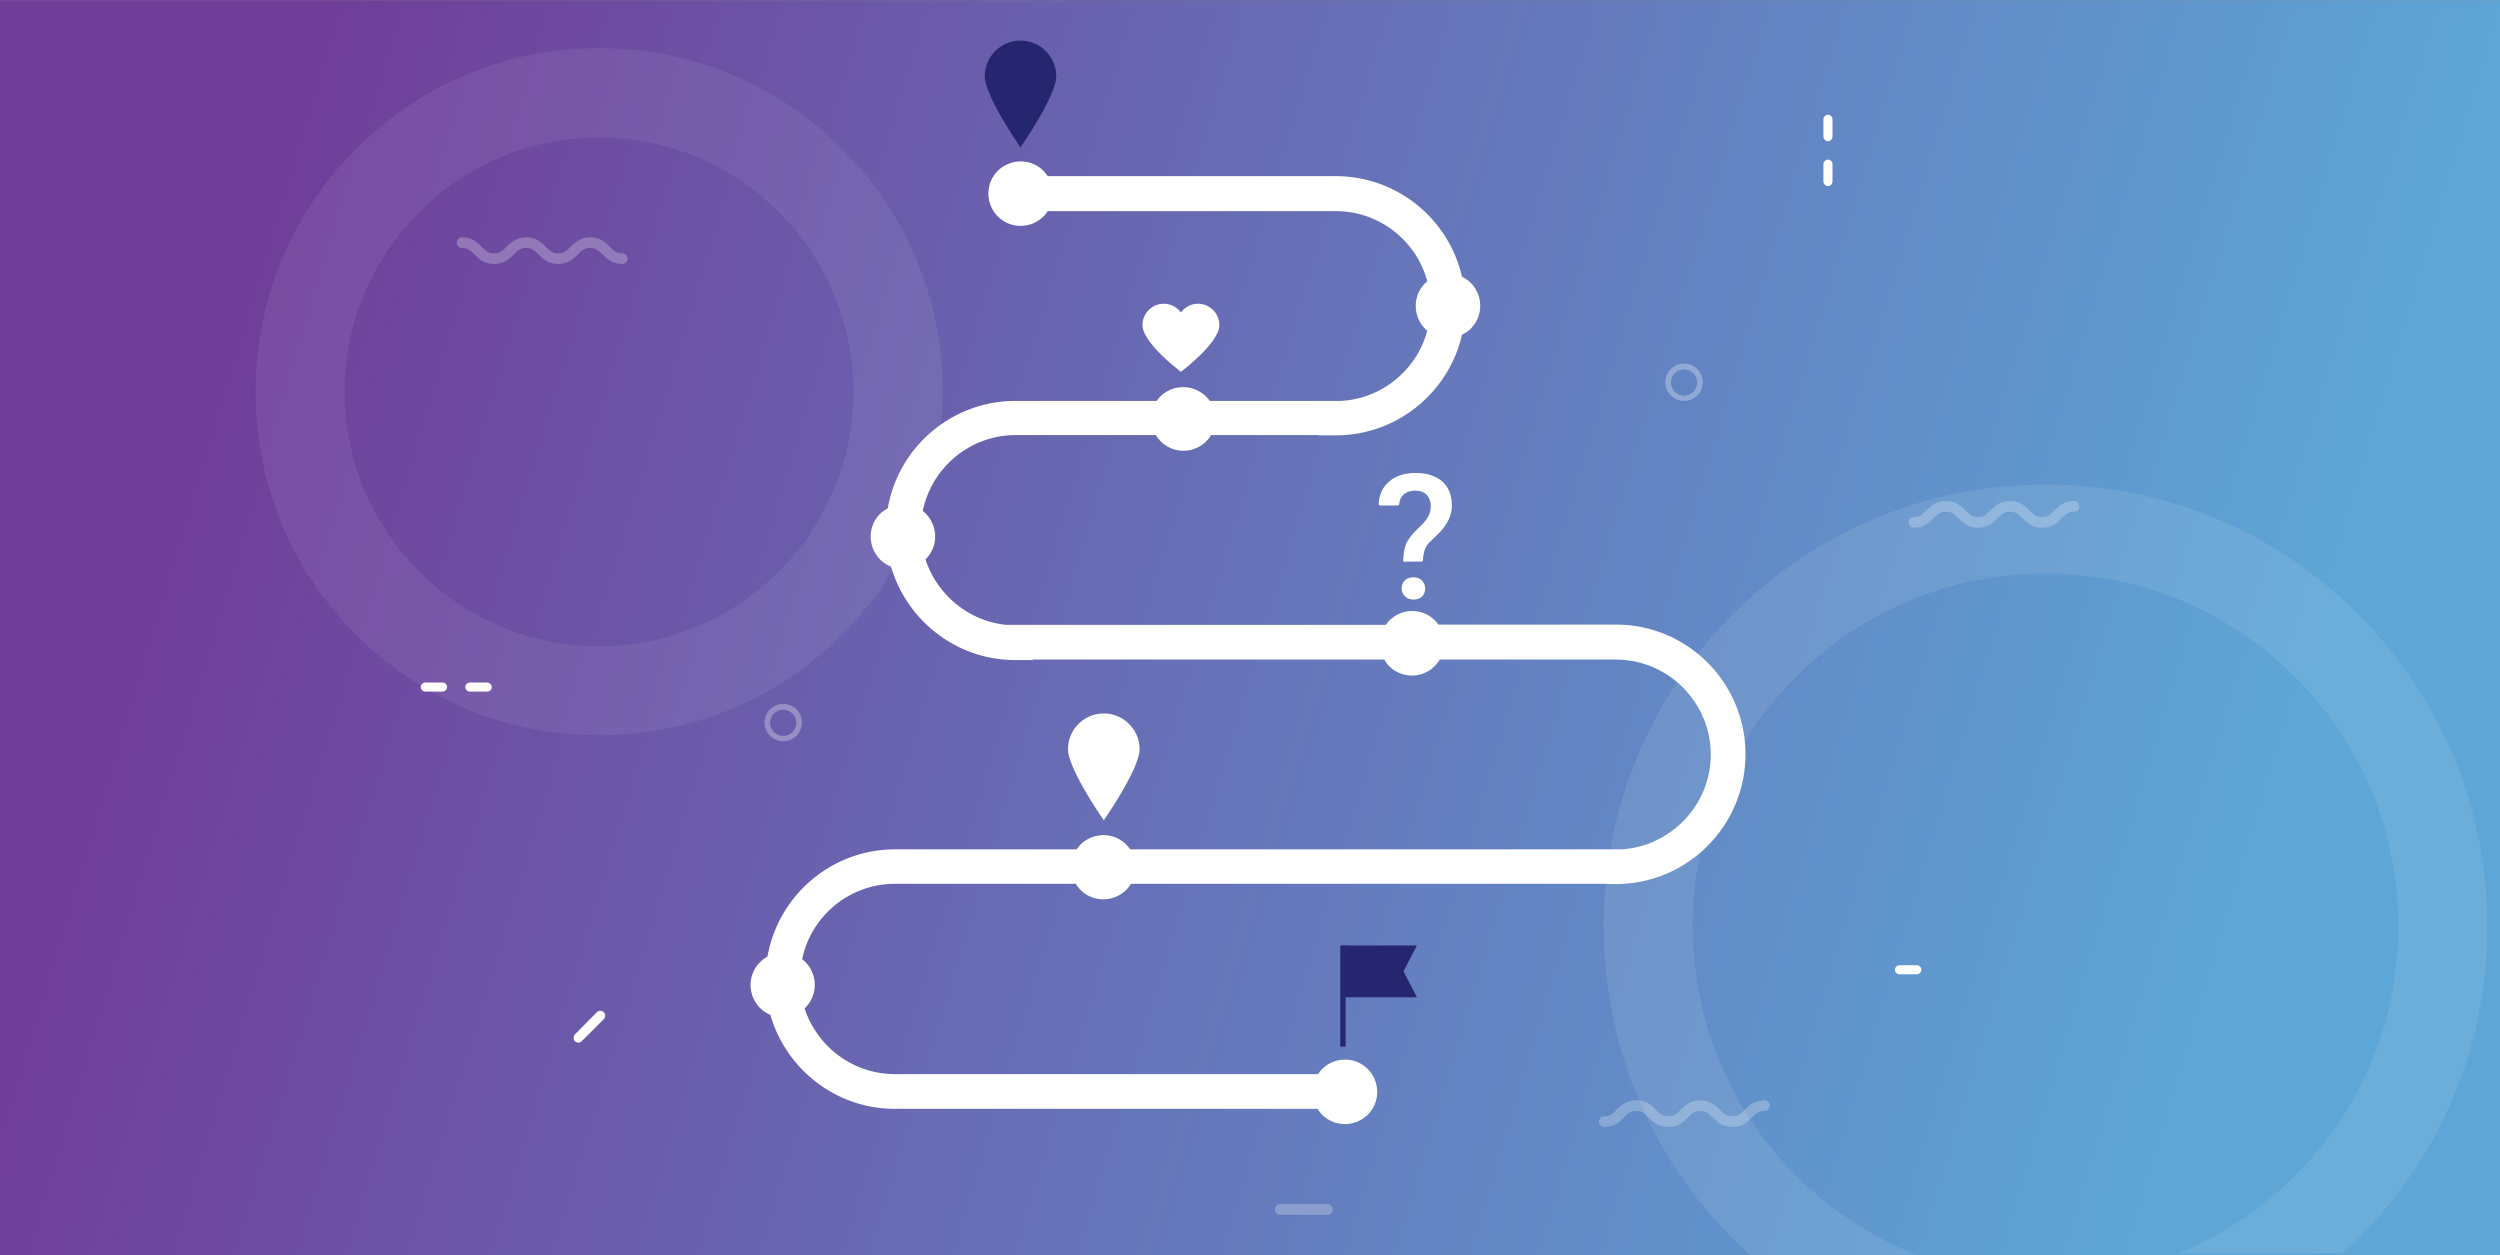
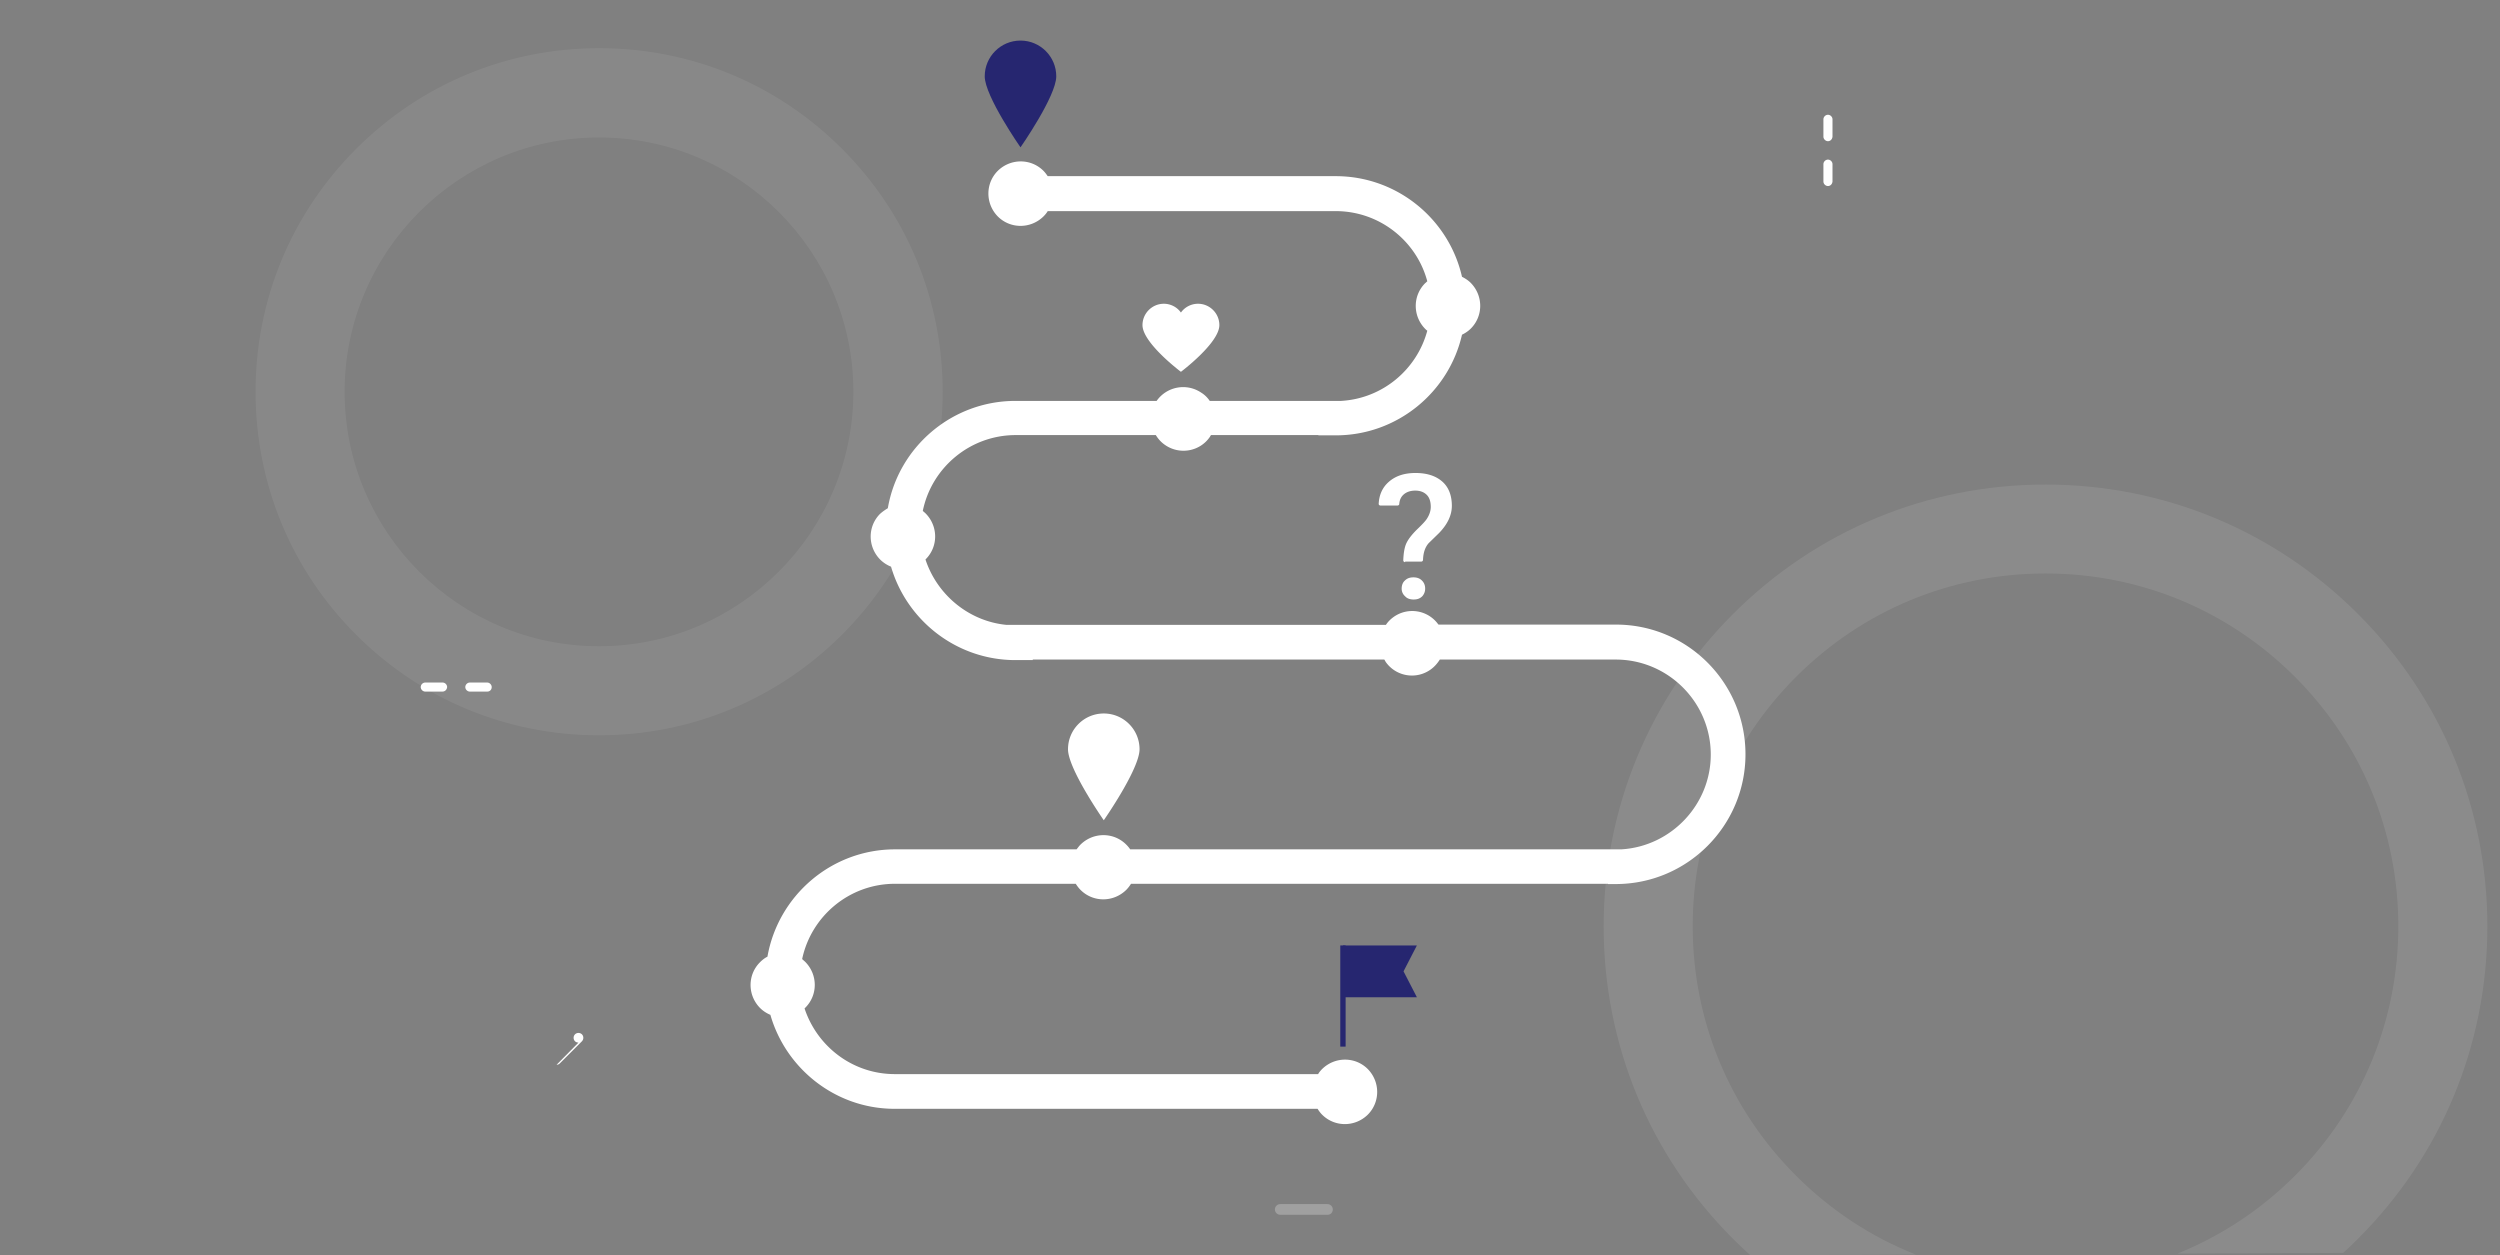
<svg xmlns="http://www.w3.org/2000/svg" height="385.62" width="768">
  <rect width="100%" height="100%" fill="#808080" stroke="none" />
  <linearGradient id="a" gradientUnits="userSpaceOnUse" x1=".621" x2="763.539" y1="77.52" y2="306.991">
    <stop offset=".086" stop-color="#703d99" />
    <stop offset=".899" stop-color="#5da6d6" />
  </linearGradient>
-   <path d="m0 .06h768v385.5h-768z" fill="url(#a)" />
  <g fill="#fff">
    <path d="m184.011 225.885c-28.196 0-54.672-10.958-74.628-30.915-19.917-19.917-30.875-46.433-30.875-74.628s10.958-54.672 30.915-74.628 46.433-30.915 74.628-30.915 54.672 10.958 74.628 30.915c19.917 19.917 30.915 46.433 30.915 74.628s-10.958 54.672-30.915 74.628c-19.957 19.917-46.473 30.915-74.668 30.915zm0-183.652c-43.073 0-78.148 35.035-78.148 78.148 0 43.073 35.035 78.148 78.148 78.148s78.148-35.115 78.148-78.188-35.035-78.108-78.148-78.108z" opacity=".07" />
    <path d="m764.122 284.596c0-36.274-14.118-70.349-39.754-95.985s-59.751-39.754-95.985-39.754c-36.274 0-70.349 14.118-95.985 39.754s-39.754 59.751-39.754 95.985 14.118 70.349 39.754 95.985c1.72 1.72 3.519 3.399 5.319 5.039l50.872-.2c-13.638-5.359-26.156-13.558-36.834-24.236-20.477-20.477-31.755-47.673-31.755-76.628s11.278-56.151 31.755-76.628 47.673-31.755 76.628-31.755 56.151 11.278 76.628 31.755 31.755 47.673 31.755 76.628-11.278 56.151-31.755 76.628c-10.478 10.478-22.716 18.517-36.074 23.916l50.872-.2c1.56-1.4 3.08-2.84 4.559-4.359 25.636-25.556 39.754-59.671 39.754-95.945z" opacity=".09" />
  </g>
  <g transform="matrix(.82 0 0 .82 129.242 12.462)">
    <path d="m238.1 13.4c0 7.4-13.4 26.6-13.4 26.6s-13.4-19.2-13.4-26.6 6-13.4 13.4-13.4 13.4 6 13.4 13.4z" fill="#262670" />
    <g fill="#fff">
      <circle cx="285.8" cy="141.7" r="8.2" />
      <circle cx="180.7" cy="185.7" r="8.2" />
      <circle cx="370.8" cy="225.8" r="8.2" />
      <circle cx="135.8" cy="353.7" r="8.2" />
-       <circle cx="255.9" cy="309.7" r="8.2" />
      <circle cx="346" cy="393.7" r="8.2" />
      <circle cx="224.7" cy="57.3" r="8.2" />
    </g>
    <g fill="#262670">
      <path d="m373.2 358.4h-27.7v-19.4h27.7l-5 9.7z" />
      <path d="m344.5 339h2v37.9h-2z" />
    </g>
    <g fill="#fff">
      <path d="m269.3 265.5c0 7.4-13.4 26.6-13.4 26.6s-13.4-19.2-13.4-26.6 6-13.4 13.4-13.4 13.4 6 13.4 13.4zm99.5-70.1a.68.68 0 0 1 -.7-.7c.1-2.5.4-4.5 1-6 .7-1.7 2.1-3.5 4.1-5.5 2.1-2 3.4-3.4 3.9-4.3.8-1.3 1.3-2.7 1.3-4.2 0-2-.5-3.5-1.5-4.5s-2.4-1.6-4.3-1.6c-1.8 0-3.3.5-4.4 1.5-1 .9-1.5 2.1-1.6 3.5 0 .4-.4.6-.7.6h-6.3c-.4 0-.8-.3-.7-.8.2-3.4 1.5-6.1 3.8-8.1 2.5-2.2 5.8-3.3 10-3.3 4.3 0 7.6 1.1 10 3.2s3.6 5.2 3.6 9.1c0 3.5-1.6 6.9-4.8 10.2l-3.9 3.8c-1.3 1.5-2 3.5-2.1 6.2a.68.68 0 0 1 -.7.7h-6zm-1.3 9.9c0-1.2.4-2.3 1.2-3 .8-.8 1.8-1.2 3.2-1.2s2.4.4 3.2 1.2 1.2 1.8 1.2 3a4.17 4.17 0 0 1 -1.1 2.9c-.8.8-1.8 1.2-3.2 1.2s-2.5-.4-3.2-1.2a3.74 3.74 0 0 1 -1.3-2.9zm-76.3-106.7c-2.6 0-5 1.3-6.4 3.3-1.4-2-3.8-3.3-6.4-3.3-4.4 0-8 3.6-8 8 0 6.7 14.4 17.5 14.4 17.5s14.4-10.8 14.4-17.5c0-4.4-3.6-8-8-8zm236-44.1c-.9 0-1.7-.8-1.7-1.7v-6.5c0-.9.8-1.7 1.7-1.7s1.7.8 1.7 1.7v6.5c-.1 1-.8 1.7-1.7 1.7zm0-16.8c-.9 0-1.7-.8-1.7-1.7v-6.5c0-.9.8-1.7 1.7-1.7s1.7.8 1.7 1.7v6.5c-.1 1-.8 1.7-1.7 1.7z" />
-       <path d="m560.5 349.8h-6.5c-.9 0-1.7-.8-1.7-1.7s.8-1.7 1.7-1.7h6.5c.9 0 1.7.8 1.7 1.7s-.8 1.7-1.7 1.7z" />
-       <path d="m135.8 262.5c-3.8 0-7-3.1-7-7 0-3.8 3.1-7 7-7s7 3.1 7 7-3.1 7-7 7zm0-11.8a4.91 4.91 0 0 0 -4.9 4.9 4.91 4.91 0 0 0 4.9 4.9 4.91 4.91 0 0 0 4.9-4.9 4.91 4.91 0 0 0 -4.9-4.9zm337.5-115.7c-3.8 0-7-3.1-7-7 0-3.8 3.1-7 7-7 3.8 0 7 3.1 7 7s-3.1 7-7 7zm0-11.8a4.91 4.91 0 0 0 -4.9 4.9 4.91 4.91 0 0 0 4.9 4.9 4.91 4.91 0 0 0 4.9-4.9 4.91 4.91 0 0 0 -4.9-4.9z" opacity=".3" />
      <path d="m339.8 439.9h-17.8c-1.1 0-2-.9-2-2s.9-2 2-2h17.7c1.1 0 2 .9 2 2s-.8 2-1.9 2z" opacity=".25" />
-       <path d="m491.4 407c-3.8 0-5.8-2-7.4-3.6-1.4-1.4-2.4-2.4-4.6-2.4s-3.2 1-4.6 2.4c-1.6 1.6-3.6 3.6-7.4 3.6s-5.8-2-7.4-3.6c-1.4-1.4-2.4-2.4-4.6-2.4s-3.2 1-4.6 2.4c-1.6 1.6-3.6 3.6-7.4 3.6-1.1 0-2-.9-2-2s.9-2 2-2c2.2 0 3.2-1 4.6-2.4 1.6-1.6 3.6-3.6 7.4-3.6s5.8 2 7.4 3.6c1.4 1.4 2.4 2.4 4.6 2.4s3.2-1 4.6-2.4c1.6-1.6 3.6-3.6 7.4-3.6s5.8 2 7.4 3.6c1.4 1.4 2.4 2.4 4.6 2.4s3.2-1 4.6-2.4c1.6-1.6 3.6-3.6 7.4-3.6 1.1 0 2 .9 2 2s-.9 2-2 2c-2.2 0-3.2 1-4.6 2.4-1.6 1.6-3.6 3.6-7.4 3.6zm-415.9-323.3c-3.8 0-5.8-2-7.4-3.6-1.4-1.4-2.4-2.4-4.6-2.4s-3.2 1-4.6 2.4c-1.6 1.6-3.6 3.6-7.4 3.6s-5.8-2-7.4-3.6c-1.4-1.4-2.4-2.4-4.6-2.4s-3.2 1-4.6 2.4c-1.6 1.6-3.6 3.6-7.4 3.6s-5.8-2-7.4-3.6c-1.4-1.4-2.4-2.4-4.6-2.4-1.1 0-2-.9-2-2s.9-2 2-2c3.8 0 5.8 2 7.4 3.6 1.4 1.4 2.4 2.4 4.6 2.4s3.2-1 4.6-2.4c1.6-1.6 3.6-3.6 7.4-3.6s5.8 2 7.4 3.6c1.4 1.4 2.4 2.4 4.6 2.4s3.2-1 4.6-2.4c1.6-1.6 3.6-3.6 7.4-3.6s5.8 2 7.4 3.6c1.4 1.4 2.4 2.4 4.6 2.4 1.1 0 2 .9 2 2s-.9 2-2 2zm531.9 98.8c-3.8 0-5.8-2-7.4-3.6-1.4-1.4-2.4-2.4-4.6-2.4s-3.2 1-4.6 2.4c-1.6 1.6-3.6 3.6-7.4 3.6s-5.8-2-7.4-3.6c-1.4-1.4-2.4-2.4-4.6-2.4s-3.2 1-4.6 2.4c-1.6 1.6-3.6 3.6-7.4 3.6-1.1 0-2-.9-2-2s.9-2 2-2c2.2 0 3.2-1 4.6-2.4 1.6-1.6 3.6-3.6 7.4-3.6s5.8 2 7.4 3.6c1.4 1.4 2.4 2.4 4.6 2.4s3.2-1 4.6-2.4c1.6-1.6 3.6-3.6 7.4-3.6s5.8 2 7.4 3.6c1.4 1.4 2.4 2.4 4.6 2.4s3.2-1 4.6-2.4c1.6-1.6 3.6-3.6 7.4-3.6 1.1 0 2 .9 2 2s-.9 2-2 2c-2.2 0-3.2 1-4.6 2.4-1.5 1.6-3.5 3.6-7.4 3.6z" opacity=".25" />
      <path d="m8.1 243.9h-6.4c-.9 0-1.7-.8-1.7-1.7s.8-1.7 1.7-1.7h6.5c.9 0 1.7.8 1.7 1.7-.1 1-.8 1.7-1.8 1.7zm16.8 0h-6.5c-.9 0-1.7-.8-1.7-1.7s.8-1.7 1.7-1.7h6.5c.9 0 1.7.8 1.7 1.7 0 1-.7 1.7-1.7 1.7z" />
-       <path d="m59.1 375.4c-.5 0-1-.2-1.3-.5-.7-.7-.7-1.9 0-2.6l8.2-8.3c.7-.7 1.9-.7 2.6 0s.7 1.9 0 2.6l-8.2 8.2c-.3.4-.8.6-1.3.6z" />
+       <path d="m59.1 375.4c-.5 0-1-.2-1.3-.5-.7-.7-.7-1.9 0-2.6c.7-.7 1.9-.7 2.6 0s.7 1.9 0 2.6l-8.2 8.2c-.3.4-.8.6-1.3.6z" />
      <path d="m447.8 218.8h-66.5s0-.1-.1-.1c-3.9-5.4-11.4-6.6-16.8-2.7-1.1.8-2.1 1.8-2.8 2.9h-142.2c-14.2-1.4-26-11.4-30.3-24.5l.1-.1c4.7-4.7 4.7-12.3 0-17.1-.4-.4-.8-.7-1.1-1 3.3-16.2 17.7-28.4 34.8-28.4h52.5c.9 1.5 2.1 2.8 3.6 3.8 5.5 3.7 13 2.3 16.7-3.2.1-.2.2-.4.4-.6h40.2v.1h6.5c23.1 0 42.4-16.2 47.3-37.7 1.2-.6 2.3-1.3 3.3-2.3 4.7-4.7 4.7-12.3 0-17.1-1-1-2.1-1.7-3.3-2.3-4.9-21.6-24.3-37.7-47.3-37.7h-107.9c-.5-.7-1-1.4-1.6-2-4.7-4.7-12.3-4.7-17.1 0-4.7 4.7-4.7 12.3 0 17.1 4.7 4.7 12.3 4.7 17.1 0 .6-.6 1.2-1.3 1.6-2h107.9c16.4 0 30.3 11.2 34.3 26.3-.3.2-.5.5-.8.7-4.7 4.7-4.7 12.3 0 17.1.3.3.5.5.8.7-3.9 14.5-16.7 25.4-32.3 26.3h-49.2c-.8-1.2-1.9-2.3-3.2-3.1-5.5-3.7-12.9-2.3-16.7 3.1h-52.9c-23.9 0-43.9 17.4-47.8 40.2-1 .6-2 1.3-2.9 2.1-4.7 4.7-4.7 12.3 0 17.1 1.2 1.2 2.6 2.1 4.1 2.7 5.9 20.2 24.6 35 46.6 35h6.5v-.2h131.7c.2.3.4.7.6 1 3.9 5.4 11.4 6.6 16.8 2.7 1.4-1 2.5-2.3 3.4-3.7h65.9c19.6 0 35.6 16 35.6 35.6 0 18.8-14.9 34.4-33.5 35.5h-184a11.92 11.92 0 0 0 -1.5-1.8c-4.7-4.7-12.3-4.7-17.1 0-.6.6-1 1.2-1.5 1.8h-68c-23.9 0-43.8 17.4-47.8 40.2-1 .5-1.9 1.2-2.8 2.1-4.7 4.7-4.7 12.3 0 17.1 1.2 1.2 2.5 2 3.9 2.6 5.8 20.2 24.4 35.1 46.3 35.2h158.7c.5.8 1 1.5 1.7 2.2 4.7 4.7 12.3 4.7 17.1 0 4.7-4.7 4.7-12.3 0-17.1-4.7-4.7-12.3-4.7-17.1 0-.6.6-1.1 1.2-1.5 1.9h-158.8c-15.7-.1-28.9-10.4-33.6-24.6l.3-.3c4.7-4.7 4.7-12.3 0-17.1-.4-.4-.8-.7-1.2-1.1 3.4-16.1 17.7-28.2 34.8-28.2h67.7c.5.8 1.1 1.6 1.8 2.3 4.7 4.7 12.3 4.7 17.1 0 .7-.7 1.3-1.5 1.8-2.3h178.7v.1h2.9c26.8 0 48.6-21.8 48.6-48.6s-21.7-48.6-48.5-48.6z" />
    </g>
  </g>
</svg>